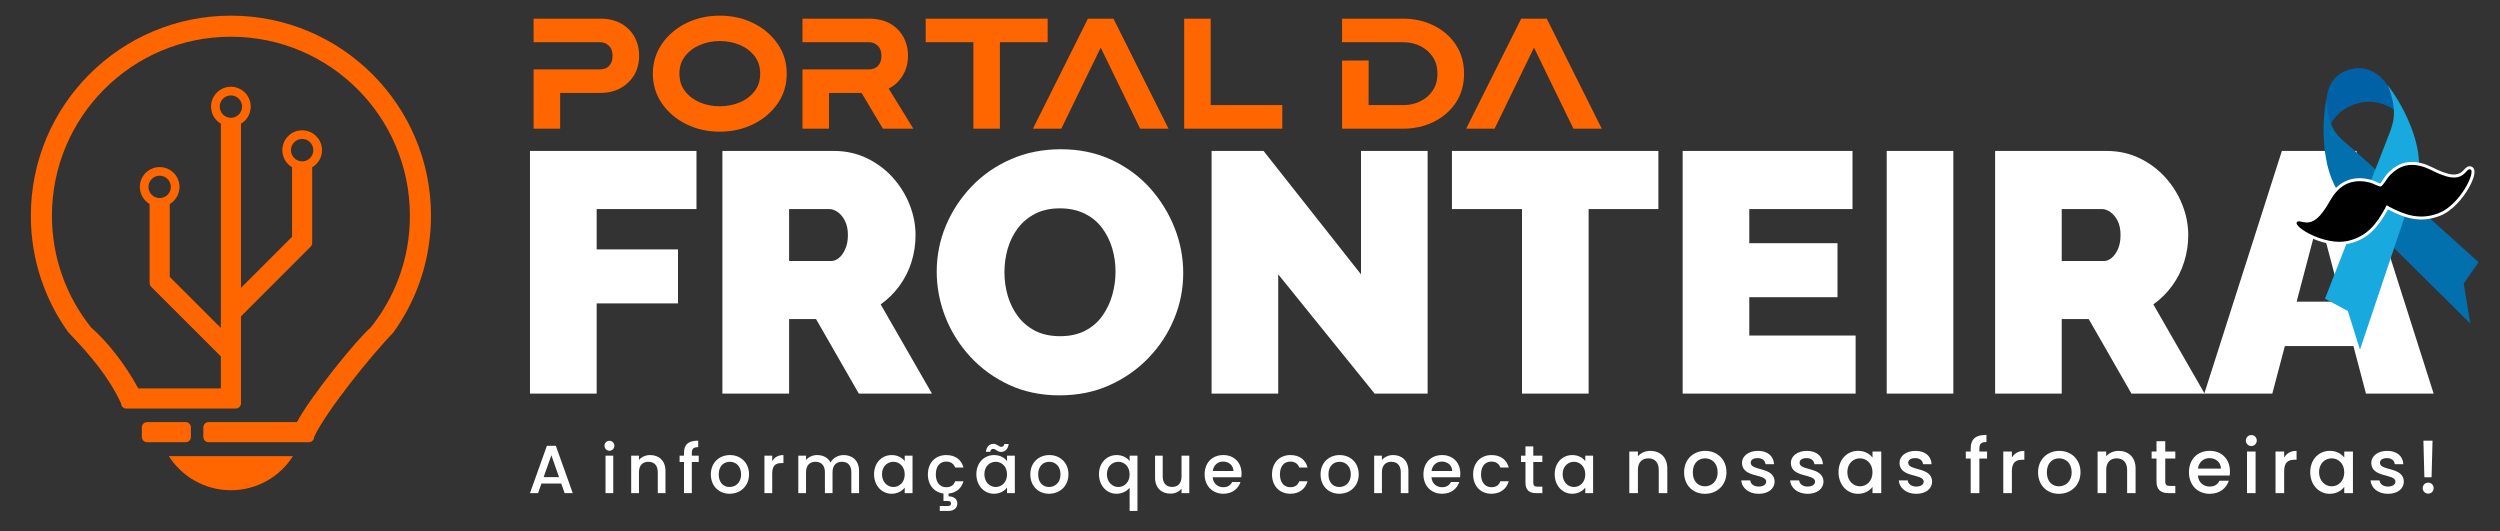
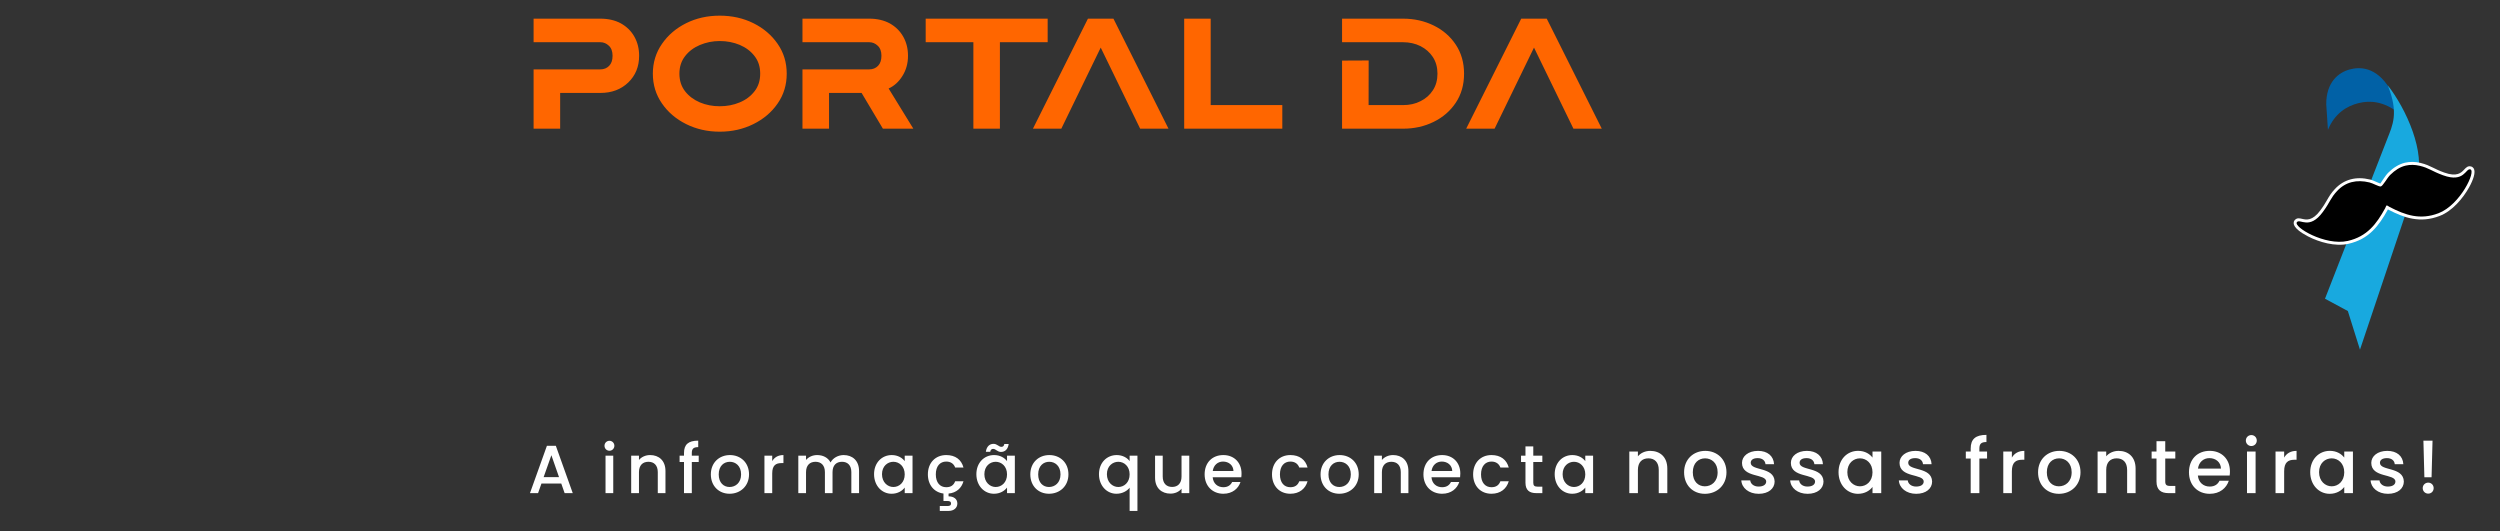
<svg xmlns="http://www.w3.org/2000/svg" xml:space="preserve" width="800px" height="170px" version="1.1" shape-rendering="geometricPrecision" text-rendering="geometricPrecision" image-rendering="optimizeQuality" fill-rule="evenodd" clip-rule="evenodd" viewBox="0 0 800 170">
  <rect x="0" y="0" width="800" height="170" fill="#333333" stroke="none" />
  <defs>
    <linearGradient id="id0" gradientUnits="userSpaceOnUse" x1="5376.16" y1="99.31" x2="5454.07" y2="81.74">
      <stop offset="0" stop-opacity="1" stop-color="#0161A6" />
      <stop offset="0.361" stop-opacity="1" stop-color="#16A5E0" />
      <stop offset="0.49" stop-opacity="1" stop-color="#18A9DF" />
      <stop offset="0.749" stop-opacity="1" stop-color="#54C4ED" />
      <stop offset="1" stop-opacity="1" stop-color="#18A9DF" />
    </linearGradient>
    <linearGradient id="id1" gradientUnits="userSpaceOnUse" x1="5197.44" y1="212.32" x2="5425.29" y2="189.48">
      <stop offset="0" stop-opacity="1" stop-color="#0170AD" />
      <stop offset="0.071" stop-opacity="1" stop-color="#32A8D2" />
      <stop offset="0.2" stop-opacity="1" stop-color="#18A9DF" />
      <stop offset="0.369" stop-opacity="1" stop-color="#015995" />
      <stop offset="0.69" stop-opacity="1" stop-color="#159ED6" />
      <stop offset="1" stop-opacity="1" stop-color="#18A9DF" />
    </linearGradient>
    <linearGradient id="id2" gradientUnits="userSpaceOnUse" x1="4825.24" y1="233.26" x2="4886.29" y2="205.66">
      <stop offset="0" stop-opacity="1" stop-color="#18A9DF" />
      <stop offset="0.541" stop-opacity="1" stop-color="#13A0E1" />
      <stop offset="1" stop-opacity="1" stop-color="#0159A0" />
    </linearGradient>
  </defs>
  <g id="Camada_x0020_1">
-     <rect fill="none" width="800" height="170" />
-     <path fill="white" fill-rule="nonzero" d="M169.59 125.96l0 -77.66 53.28 0 0 18.6 -31.94 0 0 12.91 26.03 0 0 17.28 -26.03 0 0 28.87 -21.34 0 0 0zm61.58 0l0 -77.66 35.66 0c3.79,0 7.29,0.76 10.5,2.29 3.21,1.54 5.98,3.6 8.32,6.18 2.34,2.59 4.13,5.49 5.42,8.7 1.27,3.21 1.9,6.45 1.9,9.73 0,3 -0.43,5.88 -1.3,8.65 -0.87,2.78 -2.16,5.3 -3.83,7.6 -1.68,2.3 -3.68,4.28 -6.02,5.96l16.41 28.55 -23.4 0 -13.69 -23.85 -8.63 0 0 23.85 -21.34 0 0 0zm21.34 -42.43l13.45 0c0.87,0 1.7,-0.33 2.52,-1 0.8,-0.65 1.47,-1.6 2.01,-2.85 0.55,-1.23 0.84,-2.72 0.84,-4.48 0,-1.81 -0.33,-3.33 -0.95,-4.53 -0.61,-1.21 -1.37,-2.14 -2.28,-2.79 -0.92,-0.65 -1.81,-0.98 -2.68,-0.98l-12.91 0 0 16.63 0 0zm86.53 42.98c-5.91,0 -11.28,-1.11 -16.08,-3.34 -4.82,-2.23 -8.96,-5.22 -12.42,-8.97 -3.46,-3.75 -6.13,-7.98 -8,-12.69 -1.84,-4.7 -2.79,-9.57 -2.79,-14.59 0,-5.19 1,-10.1 2.96,-14.78 1.97,-4.66 4.73,-8.85 8.26,-12.53 3.54,-3.68 7.73,-6.58 12.59,-8.68 4.84,-2.12 10.15,-3.17 15.91,-3.17 5.91,0 11.26,1.1 16.08,3.33 4.81,2.21 8.92,5.22 12.37,9.01 3.42,3.81 6.05,8.05 7.92,12.75 1.87,4.71 2.79,9.53 2.79,14.5 0,5.1 -0.96,9.99 -2.9,14.65 -1.94,4.68 -4.66,8.85 -8.21,12.53 -3.54,3.68 -7.71,6.59 -12.51,8.75 -4.82,2.16 -10.15,3.23 -15.97,3.23l0 0zm-17.62 -39.38c0,2.63 0.36,5.15 1.08,7.6 0.75,2.45 1.83,4.64 3.29,6.56 1.46,1.94 3.31,3.46 5.53,4.61 2.23,1.12 4.87,1.68 7.94,1.68 3.06,0 5.71,-0.58 7.97,-1.74 2.27,-1.18 4.1,-2.75 5.53,-4.77 1.42,-2.01 2.48,-4.22 3.17,-6.67 0.69,-2.45 1.04,-4.93 1.04,-7.48 0,-2.63 -0.37,-5.15 -1.09,-7.56 -0.73,-2.4 -1.83,-4.57 -3.28,-6.51 -1.47,-1.92 -3.32,-3.45 -5.59,-4.53 -2.26,-1.09 -4.87,-1.65 -7.86,-1.65 -3.07,0 -5.71,0.59 -7.94,1.75 -2.23,1.16 -4.07,2.72 -5.53,4.65 -1.45,1.93 -2.52,4.13 -3.23,6.56 -0.69,2.44 -1.03,4.95 -1.03,7.5l0 0zm87.61 0.66l0 38.17 -21.32 0 0 -77.66 16.63 0 31.18 39.49 0 -39.49 21.32 0 0 77.66 -16.95 0 -30.86 -38.17zm121.65 -20.89l-22.32 0 0 59.06 -21.32 0 0 -59.06 -22.42 0 0 -18.6 66.06 0 0 18.6zm63.12 40.46l0 18.6 -55.35 0 0 -77.66 54.35 0 0 18.6 -33.03 0 0 10.93 28.23 0 0 17.28 -28.23 0 0 12.25 34.03 0 0 0zm9.95 18.6l0 -77.66 21.32 0 0 77.66 -21.32 0zm34.69 0l0 -77.66 35.65 0c3.79,0 7.29,0.76 10.5,2.29 3.21,1.54 5.98,3.6 8.32,6.18 2.32,2.59 4.14,5.49 5.41,8.7 1.28,3.21 1.92,6.45 1.92,9.73 0,3 -0.44,5.88 -1.33,8.65 -0.87,2.78 -2.14,5.3 -3.82,7.6 -1.67,2.3 -3.68,4.28 -6.02,5.96l16.41 28.55 -23.41 0 -13.67 -23.85 -8.65 0 0 23.85 -21.31 0zm21.31 -42.43l13.46 0c0.88,0 1.72,-0.33 2.52,-1 0.79,-0.65 1.48,-1.6 2.03,-2.85 0.54,-1.23 0.81,-2.72 0.81,-4.48 0,-1.81 -0.31,-3.33 -0.92,-4.53 -0.62,-1.21 -1.4,-2.14 -2.3,-2.79 -0.91,-0.65 -1.82,-0.98 -2.69,-0.98l-12.91 0 0 16.63 0 0zm70.45 -35.23l23.84 0 24.73 77.66 -21.66 0 -4.01 -15.21 -21.95 0 -4.01 15.21 -21.77 0 24.83 -77.66zm19.15 48.24l-7.22 -27.35 -7.21 27.35 14.43 0z" />
    <path fill="#FF6600" fill-rule="nonzero" d="M170.75 13.51l0 -7.54 21.37 0c2.52,0 4.73,0.51 6.58,1.52 1.85,1.04 3.3,2.45 4.3,4.25 1.01,1.79 1.52,3.82 1.52,6.12 0,3.46 -1.16,6.29 -3.46,8.52 -2.32,2.23 -5.29,3.36 -8.94,3.36l-12.87 0 0 11.44 -8.5 0 0 -18.98 21.37 0c1.14,0 2.07,-0.38 2.81,-1.13 0.73,-0.76 1.09,-1.83 1.09,-3.21 0,-1.39 -0.38,-2.48 -1.18,-3.22 -0.78,-0.75 -1.68,-1.13 -2.72,-1.13l-21.37 0zm59.57 28.63c-3.94,0 -7.51,-0.82 -10.75,-2.43 -3.23,-1.6 -5.82,-3.81 -7.74,-6.6 -1.94,-2.79 -2.92,-5.97 -2.92,-9.54 0,-3.55 0.98,-6.74 2.92,-9.53 1.92,-2.79 4.51,-5.01 7.74,-6.62 3.24,-1.61 6.81,-2.41 10.75,-2.41 3.93,0 7.52,0.8 10.77,2.41 3.24,1.61 5.84,3.83 7.76,6.62 1.94,2.79 2.9,5.98 2.9,9.53 0,3.57 -0.96,6.75 -2.9,9.54 -1.92,2.79 -4.52,5 -7.76,6.6 -3.25,1.61 -6.84,2.43 -10.77,2.43zm0 -8.14c2.28,0 4.42,-0.4 6.38,-1.23 1.98,-0.82 3.55,-2.02 4.75,-3.56 1.22,-1.56 1.81,-3.43 1.81,-5.64 0,-2.21 -0.59,-4.08 -1.81,-5.63 -1.2,-1.56 -2.77,-2.74 -4.75,-3.58 -1.96,-0.81 -4.1,-1.23 -6.38,-1.23 -2.27,0 -4.39,0.44 -6.36,1.27 -1.96,0.83 -3.56,2.03 -4.75,3.59 -1.2,1.54 -1.8,3.41 -1.8,5.58 0,2.2 0.6,4.06 1.8,5.62 1.19,1.54 2.79,2.74 4.75,3.58 1.97,0.83 4.09,1.23 6.36,1.23zm26.47 -20.49l0 -7.54 21.37 0c2.52,0 4.71,0.51 6.58,1.52 1.85,1.04 3.28,2.45 4.3,4.25 1.01,1.79 1.52,3.82 1.52,6.12 0,2.43 -0.6,4.57 -1.78,6.44 -1.16,1.87 -2.64,3.21 -4.42,4.02l7.91 12.86 -9.74 0 -6.82 -11.44 -10.42 0 0 11.44 -8.5 0 0 -18.98 21.37 0c1.14,0 2.07,-0.38 2.81,-1.13 0.73,-0.76 1.09,-1.83 1.09,-3.21 0,-1.39 -0.38,-2.48 -1.18,-3.22 -0.78,-0.75 -1.7,-1.13 -2.72,-1.13l-21.37 0 0 0zm63.18 27.67l-8.49 0 0 -27.67 -15.26 0 0 -7.54 39.03 0 0 7.54 -15.28 0 0 27.67zm19.65 0l-9.08 0 17.6 -35.21 8.16 0 17.62 35.21 -9.07 0 -12.62 -25.95 -12.61 25.95zm70.72 0l-31.4 0 0 -35.21 8.48 0 0 27.66 22.92 0 0 7.55zm19.12 -27.67l0 -7.54 19.51 0c3.57,0 6.85,0.73 9.79,2.18 2.97,1.45 5.33,3.49 7.09,6.14 1.76,2.65 2.65,5.75 2.65,9.28 0,3.57 -0.89,6.66 -2.65,9.3 -1.76,2.63 -4.12,4.68 -7.09,6.13 -2.94,1.45 -6.22,2.18 -9.79,2.18l-19.51 0 0 -21.79 8.51 -0.04 -0.02 14.28 11.02 0c2.07,0 3.92,-0.39 5.59,-1.25 1.66,-0.81 2.99,-1.99 3.96,-3.49 0.98,-1.49 1.47,-3.27 1.47,-5.32 0,-2.03 -0.49,-3.79 -1.47,-5.31 -0.97,-1.48 -2.3,-2.66 -3.96,-3.5 -1.67,-0.83 -3.52,-1.25 -5.59,-1.25l-19.5 0 -0.01 0zm48.81 27.67l-9.09 0 17.61 -35.21 8.17 0 17.61 35.21 -9.07 0 -12.62 -25.95 -12.61 25.95z" />
-     <path fill="#FF6600" d="M73.89 30.54c-1.98,0 -3.58,1.59 -3.58,3.57 0,1.97 1.6,3.59 3.58,3.59 1.97,0 3.58,-1.62 3.58,-3.59 0,-1.98 -1.61,-3.57 -3.58,-3.57zm-22.79 25.68c-1.98,0 -3.59,1.62 -3.59,3.59 0,1.98 1.61,3.57 3.59,3.57 1.97,0 3.57,-1.59 3.57,-3.57 0,-1.97 -1.6,-3.59 -3.57,-3.59zm45.59 -11.76c-1.97,0 -3.59,1.61 -3.59,3.59 0,1.97 1.62,3.59 3.59,3.59 1.98,0 3.57,-1.62 3.57,-3.59 0,-1.98 -1.59,-3.59 -3.57,-3.59zm-37.27 90.61l-12.36 0c-0.91,0 -1.67,0.76 -1.67,1.66l0 3.1c0,0.93 0.76,1.67 1.67,1.67l12.36 0c0.92,0 1.67,-0.74 1.67,-1.67l0 -3.1c0,-0.9 -0.75,-1.66 -1.67,-1.66zm14.47 -130.06c35.36,0 64.03,28.66 64.03,64.01 0,3.52 -0.29,6.96 -0.84,10.32 -1.61,9.99 -5.55,19.2 -11.22,27.06 -7.01,7.26 -21.52,25.18 -25.34,33.43 0,0.93 -0.75,1.67 -1.67,1.67l-26.42 0 0 0 -0.05 0 0 0 -0.04 0 0 0 -0.01 0 -5.59 0c-0.92,0 -1.67,-0.74 -1.67,-1.67l0 -3.1c0,-0.92 0.75,-1.66 1.67,-1.66l21.79 0 0 0 6.49 0c4.17,-7.85 18.82,-26.15 23.57,-30.23 5.82,-7.25 9.92,-15.97 11.66,-25.5l0 0c0.61,-3.36 0.92,-6.8 0.92,-10.32 0,-31.63 -25.65,-57.27 -57.28,-57.27 -31.64,0 -57.27,25.64 -57.27,57.27 0,13.56 4.71,26.02 12.58,35.83 4.75,4.07 10.84,11.58 15.03,19.43l26.45 0 0 -10.23 -22.32 -22.29c-0.34,-0.37 -0.51,-0.84 -0.47,-1.29l-0.02 -0.15 0 -25.03c-1.87,-1.11 -3.12,-3.16 -3.12,-5.48 0,-3.51 2.83,-6.34 6.35,-6.34 3.5,0 6.34,2.83 6.34,6.34 0,2.32 -1.25,4.37 -3.12,5.48l0 23.31 16.36 16.35 0 -6.38 0 -58.99c-1.89,-1.1 -3.14,-3.13 -3.14,-5.47 0,-3.5 2.85,-6.35 6.35,-6.35 3.51,0 6.34,2.85 6.34,6.35 0,2.34 -1.25,4.37 -3.12,5.47l0 52.54 16.35 -16.35 0 -22.25c-1.86,-1.1 -3.11,-3.13 -3.11,-5.47 0,-3.5 2.82,-6.35 6.34,-6.35 3.5,0 6.35,2.85 6.35,6.35 0,2.34 -1.25,4.37 -3.14,5.47l0 24.13 0 0.06 0 0.03 0 0c0,0.44 -0.16,0.85 -0.49,1.18l-22.3 22.32 0 10.15 0 9.12 0 3.77 0 4.77 0 0 0 0.05 0 0 0 0.04 0 0 0 0.03 0 0 -0.02 0.06 0 0 0 0.03 0 0 0 0.04 0 0 -0.01 0.09 0 0 -0.02 0.04 0 0 0 0.03 0 0 -0.02 0.08 0 0.02 -0.02 0.03 -0.07 0.18 0 0c-0.11,0.22 -0.25,0.42 -0.45,0.56l0 0 -0.09 0.08 0 0.02c-0.06,0.03 -0.11,0.07 -0.17,0.09l0 0 -0.03 0.01 0 0 -0.08 0.04 0 0 -0.05 0.02 0 0 -0.02 0.02 -0.05 0.01 0 0 -0.04 0.02 0 0 -0.04 0 0 0 -0.03 0.02 -0.04 0.02 0 0 -0.05 0 0 0 -0.04 0.02 0 0 -0.04 0 -0.03 0.02 0 0 -0.06 0 0 0 -0.03 0 0 0 -0.04 0 0 0 -0.05 0.01 0 0 -0.04 0 0 0 -0.04 0 -0.01 0 -4.75 0 -30.28 0c-0.92,0 -1.67,-0.76 -1.67,-1.68 -3.82,-8.25 -9.79,-15.39 -16.82,-22.65 -7.58,-10.51 -12.04,-23.42 -12.04,-37.38 0,-35.35 28.66,-64.01 64.02,-64.01l0 0zm19.86 140.95c-4.16,6.56 -11.51,10.91 -19.86,10.91 -8.34,0 -15.69,-4.35 -19.86,-10.91l39.72 0 0 0z" />
    <path fill="white" fill-rule="nonzero" d="M180.68 157.8l2.6 0 -5.41 -15.14 -2.86 0 -5.42 15.14 2.59 0 1.09 -3.08 6.33 0 1.08 3.08zm-1.79 -5.11l-4.93 0 2.48 -7.02 2.45 7.02zm14.88 5.11l2.47 0 0 -11.98 -2.47 0 0 11.98zm1.25 -13.56c0.87,0 1.58,-0.71 1.58,-1.6 0,-0.88 -0.71,-1.59 -1.58,-1.59 -0.89,0 -1.58,0.71 -1.58,1.59 0,0.89 0.69,1.6 1.58,1.6zm15.47 13.56l2.46 0 0 -7.07c0,-3.36 -2.12,-5.11 -4.91,-5.11 -1.45,0 -2.77,0.59 -3.57,1.57l0 -1.37 -2.49 0 0 11.98 2.49 0 0 -6.71c0,-2.19 1.19,-3.32 3.03,-3.32 1.79,0 2.99,1.13 2.99,3.32l0 6.71zm8.39 0l2.5 0 0 -9.95 2.21 0 0 -2.03 -2.21 0 0 -0.86c0,-1.36 0.53,-1.88 2.05,-1.88l0 -2.07c-3.14,0 -4.55,1.2 -4.55,3.95l0 0.86 -1.41 0 0 2.03 1.41 0 0 9.95zm20.81 -6c0,-3.77 -2.7,-6.18 -6.11,-6.18 -3.41,0 -6.11,2.41 -6.11,6.18 0,3.75 2.6,6.2 6,6.2 3.43,0 6.22,-2.45 6.22,-6.2l0 0zm-9.7 0c0,-2.72 1.67,-4.03 3.56,-4.03 1.83,0 3.6,1.31 3.6,4.03 0,2.72 -1.83,4.04 -3.68,4.04 -1.86,0 -3.48,-1.32 -3.48,-4.04zm17.12 -0.31c0,-2.54 1.12,-3.3 2.95,-3.3l0.64 0 0 -2.57c-1.71,0 -2.9,0.74 -3.59,1.94l0 -1.74 -2.49 0 0 11.98 2.49 0 0 -6.31 0 0zm25.32 6.31l2.47 0 0 -7.07c0,-3.36 -2.14,-5.11 -4.93,-5.11 -1.74,0 -3.45,0.92 -4.19,2.37 -0.82,-1.56 -2.41,-2.37 -4.3,-2.37 -1.43,0 -2.74,0.59 -3.55,1.57l0 -1.37 -2.47 0 0 11.98 2.47 0 0 -6.71c0,-2.19 1.2,-3.32 3.03,-3.32 1.81,0 3.01,1.13 3.01,3.32l0 6.71 2.44 0 0 -6.71c0,-2.19 1.2,-3.32 3.03,-3.32 1.8,0 2.99,1.13 2.99,3.32l0 6.71 0 0zm7.27 -6.06c0,3.7 2.5,6.26 5.6,6.26 2.02,0 3.45,-0.96 4.21,-1.98l0 1.78 2.5 0 0 -11.98 -2.5 0 0 1.74c-0.74,-0.98 -2.14,-1.94 -4.15,-1.94 -3.16,0 -5.66,2.44 -5.66,6.12l0 0zm9.81 0.06c0,2.59 -1.76,4.04 -3.63,4.04 -1.85,0 -3.64,-1.5 -3.64,-4.1 0,-2.57 1.79,-3.97 3.64,-3.97 1.87,0 3.63,1.45 3.63,4.03zm7.41 0c0,3.42 2.04,5.76 4.99,6.13l0 2.39 1.2 0c0.76,0 1.21,0.14 1.21,0.8 0,0.65 -0.45,0.81 -1.21,0.81l-2.38 0 0 1.56 2.87 0c1.54,0 2.75,-0.89 2.75,-2.37 0,-1.49 -1.21,-2.29 -2.81,-2.29l0 -0.89c2.52,-0.23 4.17,-1.77 4.77,-3.93l-2.66 0c-0.46,1.25 -1.38,1.9 -2.85,1.9 -2.01,0 -3.34,-1.48 -3.34,-4.11 0,-2.61 1.33,-4.1 3.34,-4.1 1.47,0 2.43,0.74 2.85,1.9l2.66 0c-0.67,-2.51 -2.58,-3.98 -5.51,-3.98 -3.45,0 -5.88,2.44 -5.88,6.18l0 0zm15.52 -0.06c0,3.7 2.51,6.26 5.62,6.26 2,0 3.43,-0.96 4.19,-1.98l0 1.78 2.5 0 0 -11.98 -2.5 0 0 1.74c-0.74,-0.98 -2.12,-1.94 -4.15,-1.94 -3.15,0 -5.66,2.44 -5.66,6.12l0 0zm9.81 0.06c0,2.59 -1.76,4.04 -3.63,4.04 -1.84,0 -3.62,-1.5 -3.62,-4.1 0,-2.57 1.78,-3.97 3.62,-3.97 1.87,0 3.63,1.45 3.63,4.03zm-6.78 -7.22l1.4 0c0.09,-0.63 0.45,-0.94 0.92,-0.94 0.87,0 1.36,0.98 2.52,0.98 1.27,0 2.23,-0.82 2.47,-2.54l-1.4 0c-0.09,0.64 -0.45,0.91 -0.92,0.91 -0.87,0 -1.36,-0.96 -2.52,-0.96 -1.27,0 -2.23,0.83 -2.47,2.55zm26.43 7.22c0,-3.77 -2.68,-6.18 -6.11,-6.18 -3.41,0 -6.09,2.41 -6.09,6.18 0,3.75 2.58,6.2 5.98,6.2 3.45,0 6.22,-2.45 6.22,-6.2l0 0zm-9.68 0c0,-2.72 1.67,-4.03 3.54,-4.03 1.85,0 3.6,1.31 3.6,4.03 0,2.72 -1.83,4.04 -3.68,4.04 -1.86,0 -3.46,-1.32 -3.46,-4.04zm19.45 -0.06c0,3.7 2.51,6.26 5.59,6.26 2.03,0 3.53,-1.02 4.22,-1.94l0 7.43 2.5 0 0 -17.67 -2.5 0 0 1.74c-0.69,-0.98 -2.16,-1.94 -4.13,-1.94 -3.17,0 -5.68,2.44 -5.68,6.12l0 0zm9.81 0.06c0,2.59 -1.76,4.04 -3.62,4.04 -1.85,0 -3.65,-1.5 -3.65,-4.1 0,-2.57 1.8,-3.97 3.65,-3.97 1.86,0 3.62,1.45 3.62,4.03zm19.09 -5.98l-2.48 0 0 6.67c0,2.19 -1.2,3.33 -3.01,3.33 -1.82,0 -3.01,-1.14 -3.01,-3.33l0 -6.67 -2.45 0 0 7.05c0,3.33 2.12,5.09 4.93,5.09 1.42,0 2.76,-0.58 3.54,-1.59l0 1.43 2.48 0 0 -11.98 0 0zm10.79 1.88c1.85,0 3.3,1.18 3.35,3.03l-6.63 0c0.25,-1.89 1.61,-3.03 3.28,-3.03l0 0zm5.6 6.53l-2.67 0c-0.45,0.94 -1.3,1.68 -2.82,1.68 -1.83,0 -3.25,-1.19 -3.41,-3.19l9.15 0c0.06,-0.4 0.08,-0.79 0.08,-1.21 0,-3.52 -2.41,-5.89 -5.82,-5.89 -3.54,0 -5.99,2.41 -5.99,6.18 0,3.75 2.56,6.2 5.99,6.2 2.93,0 4.82,-1.69 5.49,-3.77l0 0zm10.08 -2.43c0,3.75 2.43,6.2 5.87,6.2 2.92,0 4.84,-1.63 5.51,-3.99l-2.66 0c-0.47,1.25 -1.38,1.9 -2.85,1.9 -2.01,0 -3.33,-1.48 -3.33,-4.11 0,-2.61 1.32,-4.1 3.33,-4.1 1.47,0 2.43,0.74 2.85,1.9l2.66 0c-0.67,-2.51 -2.59,-3.98 -5.51,-3.98 -3.44,0 -5.87,2.44 -5.87,6.18zm27.75 0c0,-3.77 -2.68,-6.18 -6.11,-6.18 -3.4,0 -6.1,2.41 -6.1,6.18 0,3.75 2.59,6.2 6,6.2 3.44,0 6.21,-2.45 6.21,-6.2l0 0zm-9.68 0c0,-2.72 1.67,-4.03 3.54,-4.03 1.85,0 3.61,1.31 3.61,4.03 0,2.72 -1.83,4.04 -3.68,4.04 -1.87,0 -3.47,-1.32 -3.47,-4.04zm23.14 6l2.44 0 0 -7.07c0,-3.36 -2.1,-5.11 -4.91,-5.11 -1.43,0 -2.76,0.59 -3.57,1.57l0 -1.37 -2.47 0 0 11.98 2.47 0 0 -6.71c0,-2.19 1.2,-3.32 3.03,-3.32 1.81,0 3.01,1.13 3.01,3.32l0 6.71 0 0zm13.12 -10.1c1.85,0 3.3,1.18 3.35,3.03l-6.63 0c0.25,-1.89 1.61,-3.03 3.28,-3.03l0 0zm5.6 6.53l-2.66 0c-0.45,0.94 -1.31,1.68 -2.83,1.68 -1.83,0 -3.25,-1.19 -3.41,-3.19l9.16 0c0.05,-0.4 0.07,-0.79 0.07,-1.21 0,-3.52 -2.41,-5.89 -5.82,-5.89 -3.54,0 -5.98,2.41 -5.98,6.18 0,3.75 2.55,6.2 5.98,6.2 2.94,0 4.82,-1.69 5.49,-3.77l0 0zm4.43 -2.43c0,3.75 2.43,6.2 5.87,6.2 2.94,0 4.84,-1.63 5.53,-3.99l-2.68 0c-0.46,1.25 -1.38,1.9 -2.85,1.9 -1.99,0 -3.34,-1.48 -3.34,-4.11 0,-2.61 1.35,-4.1 3.34,-4.1 1.47,0 2.43,0.74 2.85,1.9l2.68 0c-0.69,-2.51 -2.59,-3.98 -5.53,-3.98 -3.44,0 -5.87,2.44 -5.87,6.18zm16.75 2.66c0,2.45 1.32,3.34 3.44,3.34l1.96 0 0 -2.07 -1.52 0c-1.04,0 -1.38,-0.36 -1.38,-1.27l0 -6.61 2.9 0 0 -2.03 -2.9 0 0 -2.98 -2.5 0 0 2.98 -1.42 0 0 2.03 1.42 0 0 6.61 0 0zm9.35 -2.72c0,3.7 2.49,6.26 5.6,6.26 2,0 3.43,-0.96 4.19,-1.98l0 1.78 2.5 0 0 -11.98 -2.5 0 0 1.74c-0.72,-0.98 -2.12,-1.94 -4.15,-1.94 -3.15,0 -5.64,2.44 -5.64,6.12l0 0zm9.79 0.06c0,2.59 -1.76,4.04 -3.62,4.04 -1.85,0 -3.63,-1.5 -3.63,-4.1 0,-2.57 1.78,-3.97 3.63,-3.97 1.86,0 3.62,1.45 3.62,4.03zm23.51 6l2.74 0 0 -7.85c0,-3.72 -2.34,-5.67 -5.46,-5.67 -1.59,0 -3.06,0.65 -3.95,1.74l0 -1.53 -2.75 0 0 13.31 2.75 0 0 -7.43c0,-2.45 1.33,-3.7 3.36,-3.7 1.99,0 3.31,1.25 3.31,3.7l0 7.43 0 0zm21.67 -6.67c0,-4.17 -2.99,-6.85 -6.78,-6.85 -3.79,0 -6.78,2.68 -6.78,6.85 0,4.19 2.86,6.89 6.65,6.89 3.83,0 6.91,-2.7 6.91,-6.89zm-10.77 0c0,-3.01 1.87,-4.46 3.93,-4.46 2.05,0 4.01,1.45 4.01,4.46 0,3.03 -2.03,4.49 -4.08,4.49 -2.07,0 -3.86,-1.46 -3.86,-4.49zm26.18 2.95c-0.15,-4.8 -7.65,-3.31 -7.65,-5.98 0,-0.91 0.76,-1.5 2.23,-1.5 1.5,0 2.39,0.79 2.5,1.95l2.74 0c-0.15,-2.66 -2.12,-4.27 -5.13,-4.27 -3.14,0 -5.13,1.72 -5.13,3.84 0,4.88 7.74,3.37 7.74,5.98 0,0.93 -0.86,1.6 -2.45,1.6 -1.52,0 -2.56,-0.89 -2.65,-1.98l-2.86 0c0.13,2.41 2.37,4.3 5.56,4.3 3.14,0 5.1,-1.69 5.1,-3.94zm15.64 0c-0.14,-4.8 -7.65,-3.31 -7.65,-5.98 0,-0.91 0.76,-1.5 2.23,-1.5 1.51,0 2.4,0.79 2.5,1.95l2.74 0c-0.14,-2.66 -2.12,-4.27 -5.13,-4.27 -3.13,0 -5.13,1.72 -5.13,3.84 0,4.88 7.74,3.37 7.74,5.98 0,0.93 -0.85,1.6 -2.45,1.6 -1.52,0 -2.55,-0.89 -2.64,-1.98l-2.87 0c0.13,2.41 2.38,4.3 5.57,4.3 3.14,0 5.09,-1.69 5.09,-3.94zm4.81 -2.99c0,4.1 2.77,6.93 6.22,6.93 2.22,0 3.82,-1.07 4.65,-2.2l0 1.98 2.8 0 0 -13.31 -2.8 0 0 1.94c-0.81,-1.09 -2.35,-2.16 -4.6,-2.16 -3.5,0 -6.27,2.71 -6.27,6.82l0 0zm10.87 0.04c0,2.88 -1.94,4.49 -4.02,4.49 -2.05,0 -4.03,-1.66 -4.03,-4.53 0,-2.88 1.98,-4.42 4.03,-4.42 2.08,0 4.02,1.61 4.02,4.46zm19.08 2.95c-0.15,-4.8 -7.65,-3.31 -7.65,-5.98 0,-0.91 0.77,-1.5 2.24,-1.5 1.51,0 2.4,0.79 2.49,1.95l2.75 0c-0.14,-2.66 -2.12,-4.27 -5.15,-4.27 -3.13,0 -5.11,1.72 -5.11,3.84 0,4.88 7.73,3.37 7.73,5.98 0,0.93 -0.84,1.6 -2.43,1.6 -1.53,0 -2.56,-0.89 -2.67,-1.98l-2.85 0c0.13,2.41 2.38,4.3 5.55,4.3 3.16,0 5.1,-1.69 5.1,-3.94zm12.34 3.72l2.78 0 0 -11.06 2.46 0 0 -2.25 -2.46 0 0 -0.94c0,-1.52 0.58,-2.1 2.26,-2.1l0 -2.29c-3.46,0 -5.04,1.33 -5.04,4.39l0 0.94 -1.56 0 0 2.25 1.56 0 0 11.06zm13.18 -7c0,-2.83 1.27,-3.68 3.28,-3.68l0.71 0 0 -2.84c-1.89,0 -3.21,0.81 -3.99,2.15l0 -1.94 -2.75 0 0 13.31 2.75 0 0 -7zm21.96 0.33c0,-4.17 -3,-6.85 -6.79,-6.85 -3.78,0 -6.79,2.68 -6.79,6.85 0,4.19 2.88,6.89 6.67,6.89 3.81,0 6.91,-2.7 6.91,-6.89zm-10.77 0c0,-3.01 1.85,-4.46 3.93,-4.46 2.05,0 4.01,1.45 4.01,4.46 0,3.03 -2.03,4.49 -4.08,4.49 -2.09,0 -3.86,-1.46 -3.86,-4.49zm25.69 6.67l2.71 0 0 -7.85c0,-3.72 -2.33,-5.67 -5.45,-5.67 -1.58,0 -3.07,0.65 -3.95,1.74l0 -1.53 -2.76 0 0 13.31 2.76 0 0 -7.43c0,-2.45 1.32,-3.7 3.35,-3.7 2.01,0 3.34,1.25 3.34,3.7l0 7.43 0 0zm9.4 -3.7c0,2.7 1.49,3.7 3.85,3.7l2.17 0 0 -2.3 -1.68 0c-1.16,0 -1.54,-0.4 -1.54,-1.4l0 -7.36 3.22 0 0 -2.25 -3.22 0 0 -3.3 -2.8 0 0 3.3 -1.56 0 0 2.25 1.56 0 0 7.36zm16.92 -7.5c2.05,0 3.66,1.3 3.71,3.35l-7.36 0c0.29,-2.1 1.78,-3.35 3.65,-3.35zm6.22 7.23l-2.98 0c-0.5,1.05 -1.45,1.87 -3.13,1.87 -2.03,0 -3.59,-1.33 -3.79,-3.52l10.17 0c0.07,-0.47 0.09,-0.91 0.09,-1.36 0,-3.92 -2.68,-6.55 -6.47,-6.55 -3.94,0 -6.64,2.69 -6.64,6.86 0,4.19 2.83,6.89 6.64,6.89 3.26,0 5.36,-1.87 6.11,-4.19l0 0zm5.82 3.97l2.75 0 0 -13.31 -2.75 0 0 13.31zm1.39 -15.07c0.98,0 1.74,-0.78 1.74,-1.75 0,-1 -0.76,-1.76 -1.74,-1.76 -0.98,0 -1.76,0.76 -1.76,1.76 0,0.97 0.78,1.75 1.76,1.75zm10.5 8.07c0,-2.83 1.25,-3.68 3.28,-3.68l0.69 0 0 -2.84c-1.89,0 -3.21,0.81 -3.97,2.15l0 -1.94 -2.76 0 0 13.31 2.76 0 0 -7zm8.34 0.29c0,4.1 2.79,6.93 6.23,6.93 2.22,0 3.81,-1.07 4.66,-2.2l0 1.98 2.78 0 0 -13.31 -2.78 0 0 1.94c-0.81,-1.09 -2.37,-2.16 -4.6,-2.16 -3.5,0 -6.29,2.71 -6.29,6.82l0 0zm10.89 0.04c0,2.88 -1.95,4.49 -4.02,4.49 -2.07,0 -4.04,-1.66 -4.04,-4.53 0,-2.88 1.97,-4.42 4.04,-4.42 2.07,0 4.02,1.61 4.02,4.46zm19.07 2.95c-0.14,-4.8 -7.65,-3.31 -7.65,-5.98 0,-0.91 0.78,-1.5 2.25,-1.5 1.49,0 2.4,0.79 2.49,1.95l2.75 0c-0.14,-2.66 -2.12,-4.27 -5.15,-4.27 -3.13,0 -5.11,1.72 -5.11,3.84 0,4.88 7.72,3.37 7.72,5.98 0,0.93 -0.85,1.6 -2.44,1.6 -1.51,0 -2.56,-0.89 -2.65,-1.98l-2.85 0c0.13,2.41 2.36,4.3 5.55,4.3 3.14,0 5.09,-1.69 5.09,-3.94zm6.57 -1.36l2.3 0 0.31 -11.71 -2.92 0 0.31 11.71 0 0zm2.97 3.48c0,-0.99 -0.76,-1.76 -1.74,-1.76 -0.98,0 -1.76,0.77 -1.76,1.76 0,1 0.78,1.76 1.76,1.76 0.98,0 1.74,-0.76 1.74,-1.76z" />
    <g id="_2537862120064">
      <path id="path3106" fill="url(#id0)" fill-rule="nonzero" d="M744.4 33.38c-0.04,-7.13 3.97,-10.19 7.44,-11.14 3.25,-0.89 8.56,-0.99 12.97,6.28l2.85 7.64c-4.94,-3.74 -9.15,-4.1 -12.9,-3.17 -3.81,0.93 -7.69,3.33 -9.82,8.57l-0.54 -8.18 0 0z" />
-       <path id="path3108" fill="url(#id1)" fill-rule="nonzero" d="M790.49 103.52l-40.46 -40.06c-6.84,-6.76 -7.44,-22.57 -5.58,-31.81 0.63,10.82 4.39,12.39 7.96,15.59l40.74 36.67 -4.76 6.81 2.1 12.8 0 0z" />
      <path id="path3110" fill="url(#id2)" fill-rule="nonzero" d="M755.19 111.9l18.13 -53.97c3.07,-9.12 -3.42,-23.21 -9.24,-30.62 3.58,8.85 1.56,12.74 -0.18,17.2l-19.9 51.08 7.31 3.94 3.88 12.37 0 0z" />
      <path id="path1" fill="white" fill-rule="nonzero" d="M766.76 53.26c0.9,-0.55 1.84,-0.96 2.86,-1.2 0.78,-0.17 1.58,-0.26 2.41,-0.25 0.82,0.01 1.65,0.11 2.48,0.31 1.81,0.43 2.83,0.94 4.07,1.54 0.91,0.45 1.95,0.97 3.56,1.55 4.1,1.49 5.48,0.03 6.36,-0.91 0.7,-0.74 1.22,-1.29 2.23,-1.03 0.36,0.09 0.63,0.3 0.83,0.59 0.38,0.58 0.37,1.54 0.03,2.71 -0.28,0.96 -0.79,2.15 -1.49,3.4 -1.94,3.48 -5.38,7.6 -9.43,9.14 -3.14,1.2 -5.96,1.36 -8.67,0.87 -2.67,-0.47 -5.18,-1.57 -7.76,-2.91l-0.11 -0.06 -0.03 0.07c-1.42,2.57 -2.91,4.9 -4.86,6.8 -1.99,1.94 -4.44,3.39 -7.75,4.14 -4.22,0.97 -9.37,-0.54 -12.91,-2.36 -1.28,-0.66 -2.37,-1.36 -3.14,-2.01 -0.93,-0.78 -1.47,-1.58 -1.47,-2.27 0,-0.36 0.11,-0.68 0.36,-0.95 0.7,-0.78 1.44,-0.61 2.43,-0.38 1.26,0.28 3.21,0.73 5.79,-2.78l0 -0.01c1.02,-1.37 1.6,-2.38 2.11,-3.26 0.69,-1.19 1.26,-2.18 2.52,-3.53 1.46,-1.56 3.16,-2.58 5.05,-3.08 1.9,-0.51 3.97,-0.48 6.18,0.06l0.05 0c0.6,0.15 1.28,0.45 1.92,0.74 0.63,0.27 1.22,0.53 1.34,0.54 0.04,-0.01 0.45,-0.71 0.97,-1.46 0.5,-0.73 1.03,-1.5 1.54,-2 0.82,-0.8 1.65,-1.48 2.53,-2.01z" />
      <path id="path2" fill="black" d="M769.83 52.99c-1.84,0.43 -3.4,1.46 -4.94,2.96 -1.05,1.02 -2.38,3.64 -3.07,3.72 -0.64,0.07 -2.43,-1.01 -3.59,-1.29 -4.1,-1 -7.66,-0.16 -10.36,2.74 -2.14,2.29 -2.19,3.5 -4.56,6.71 -4.28,5.83 -7.24,2.07 -8.28,3.23 -1.34,1.51 8.99,7.69 16.25,6.04 6.23,-1.42 9.22,-5.48 11.98,-10.48 0.16,-0.29 0.29,-0.83 0.48,-0.88 0.18,-0.04 0.62,0.33 0.93,0.49 5.02,2.6 9.74,4.26 15.65,2 6.96,-2.66 12.12,-13.54 10.17,-14.04 -1.5,-0.39 -1.88,4.38 -8.68,1.91 -3.75,-1.36 -4.46,-2.33 -7.52,-3.05 -1.56,-0.37 -3.05,-0.38 -4.46,-0.06l0 0 0 0z" />
    </g>
  </g>
</svg>